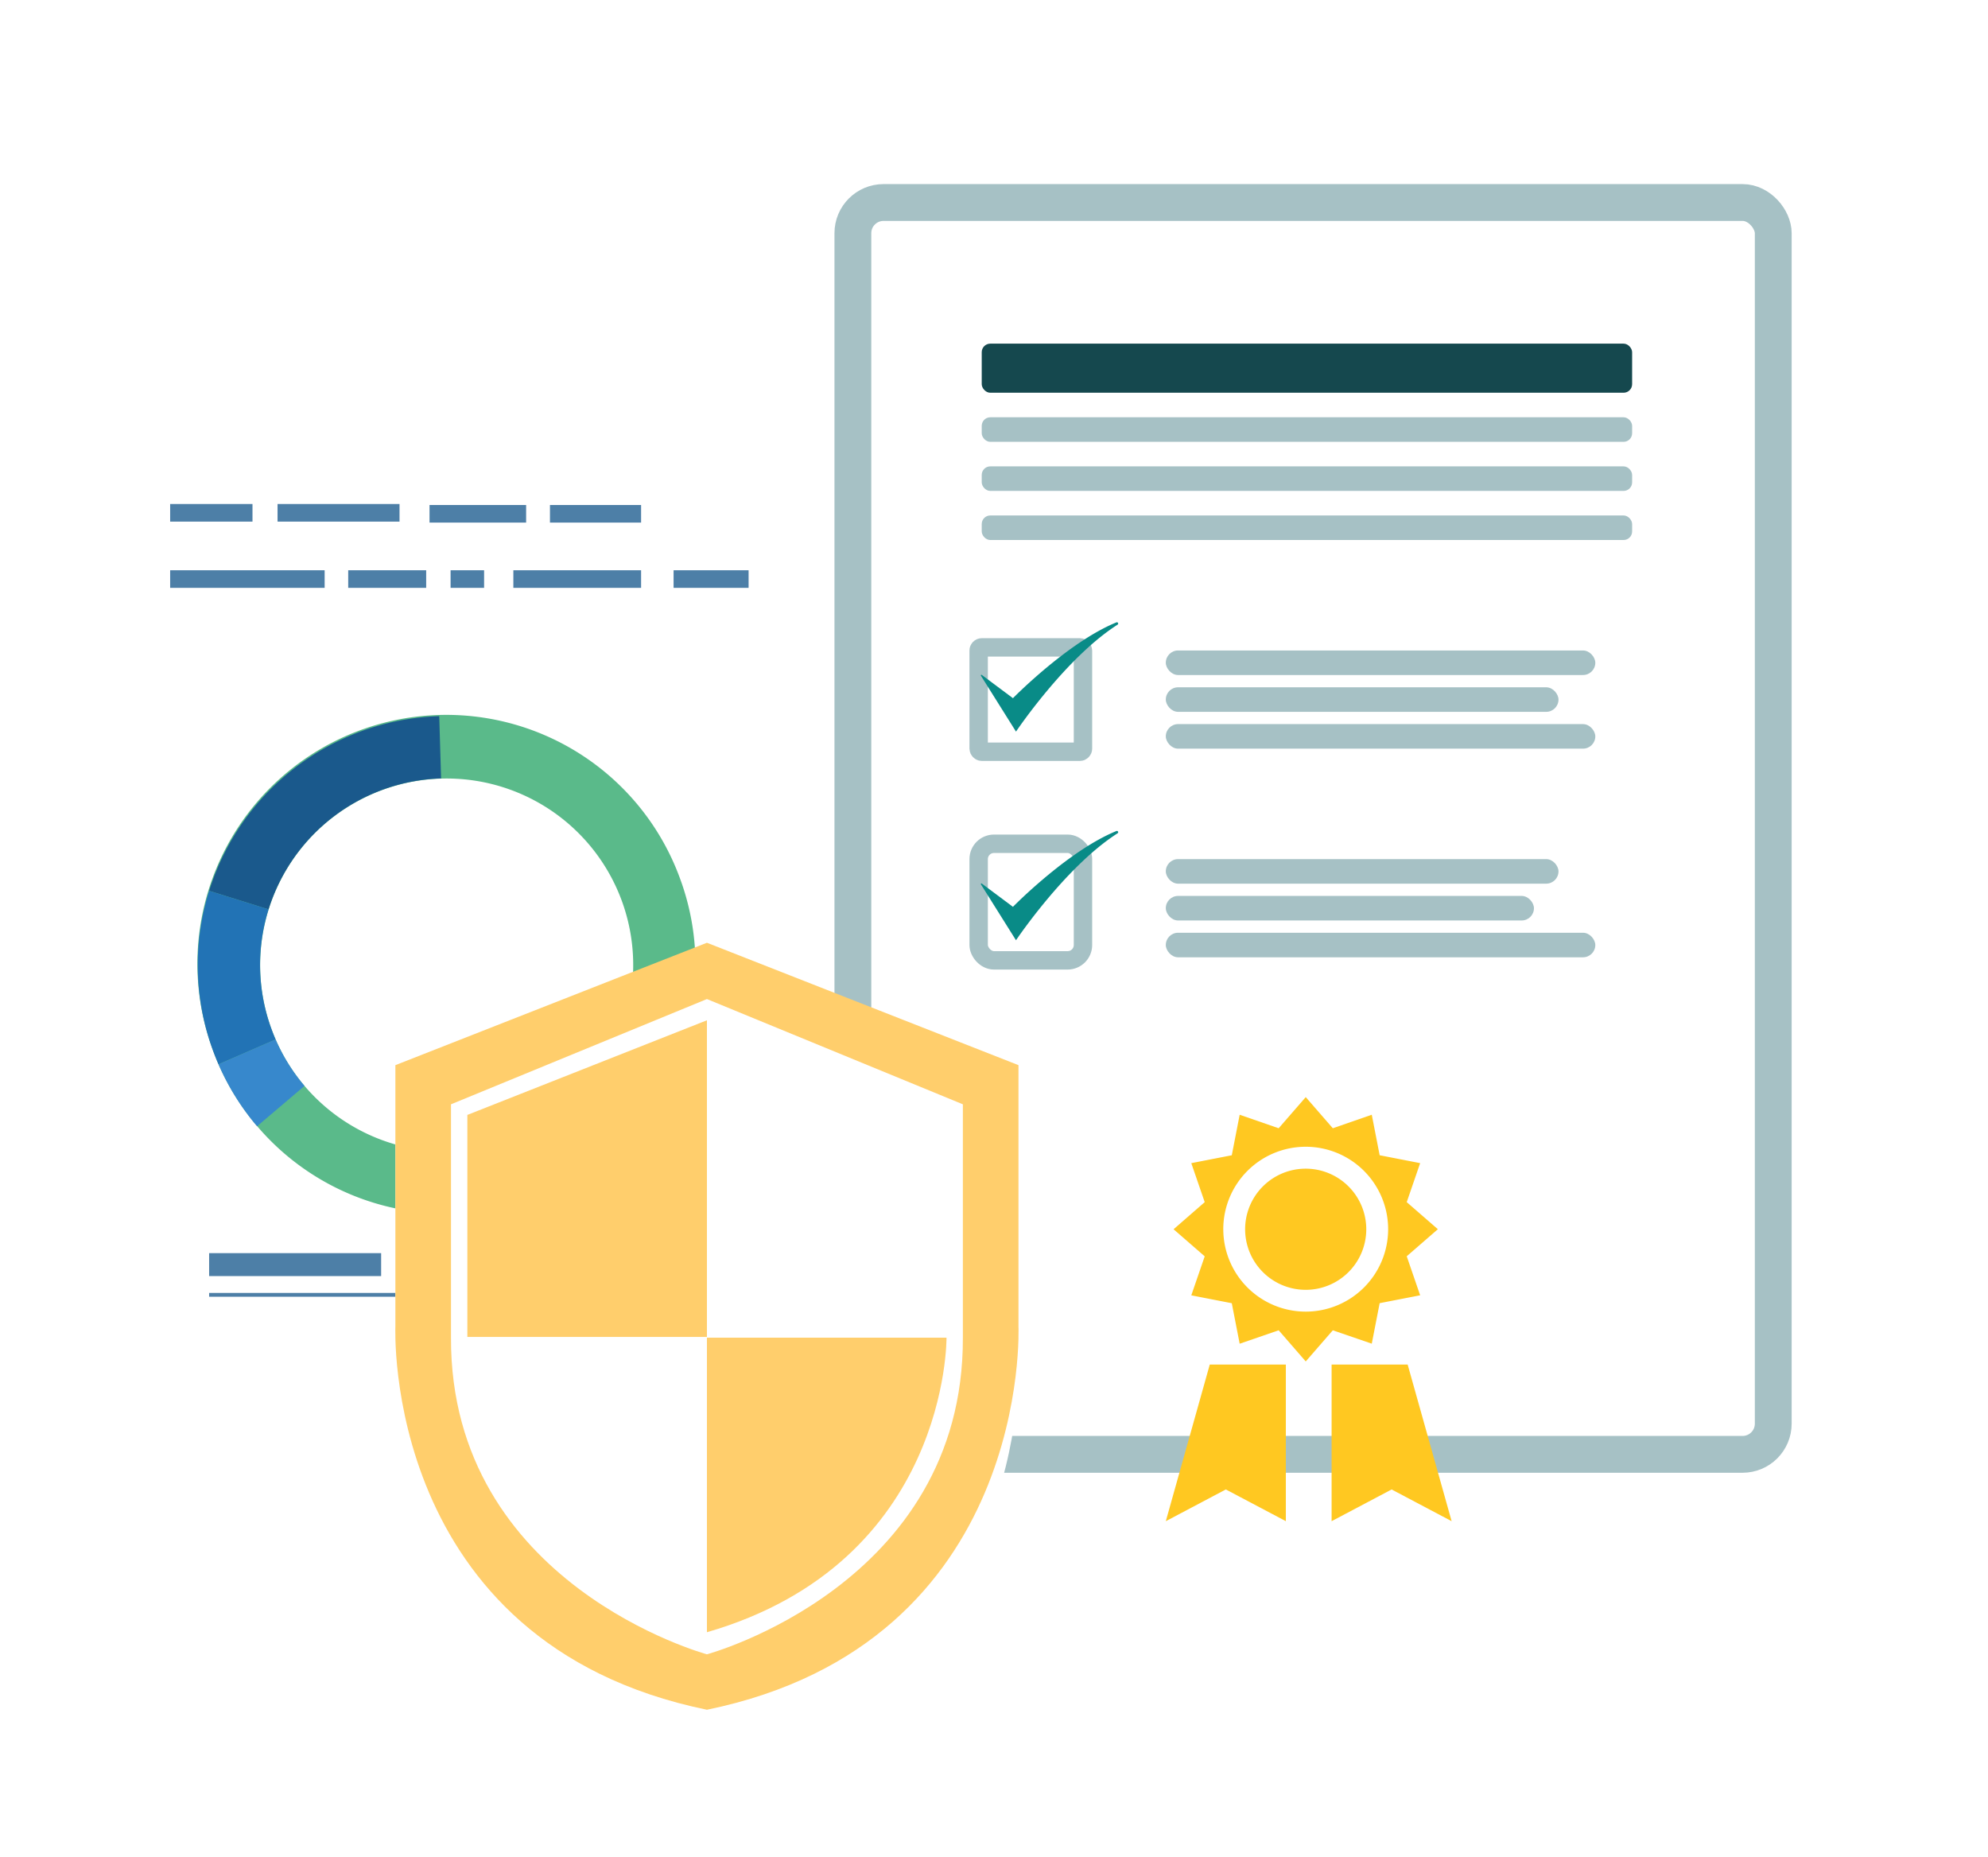
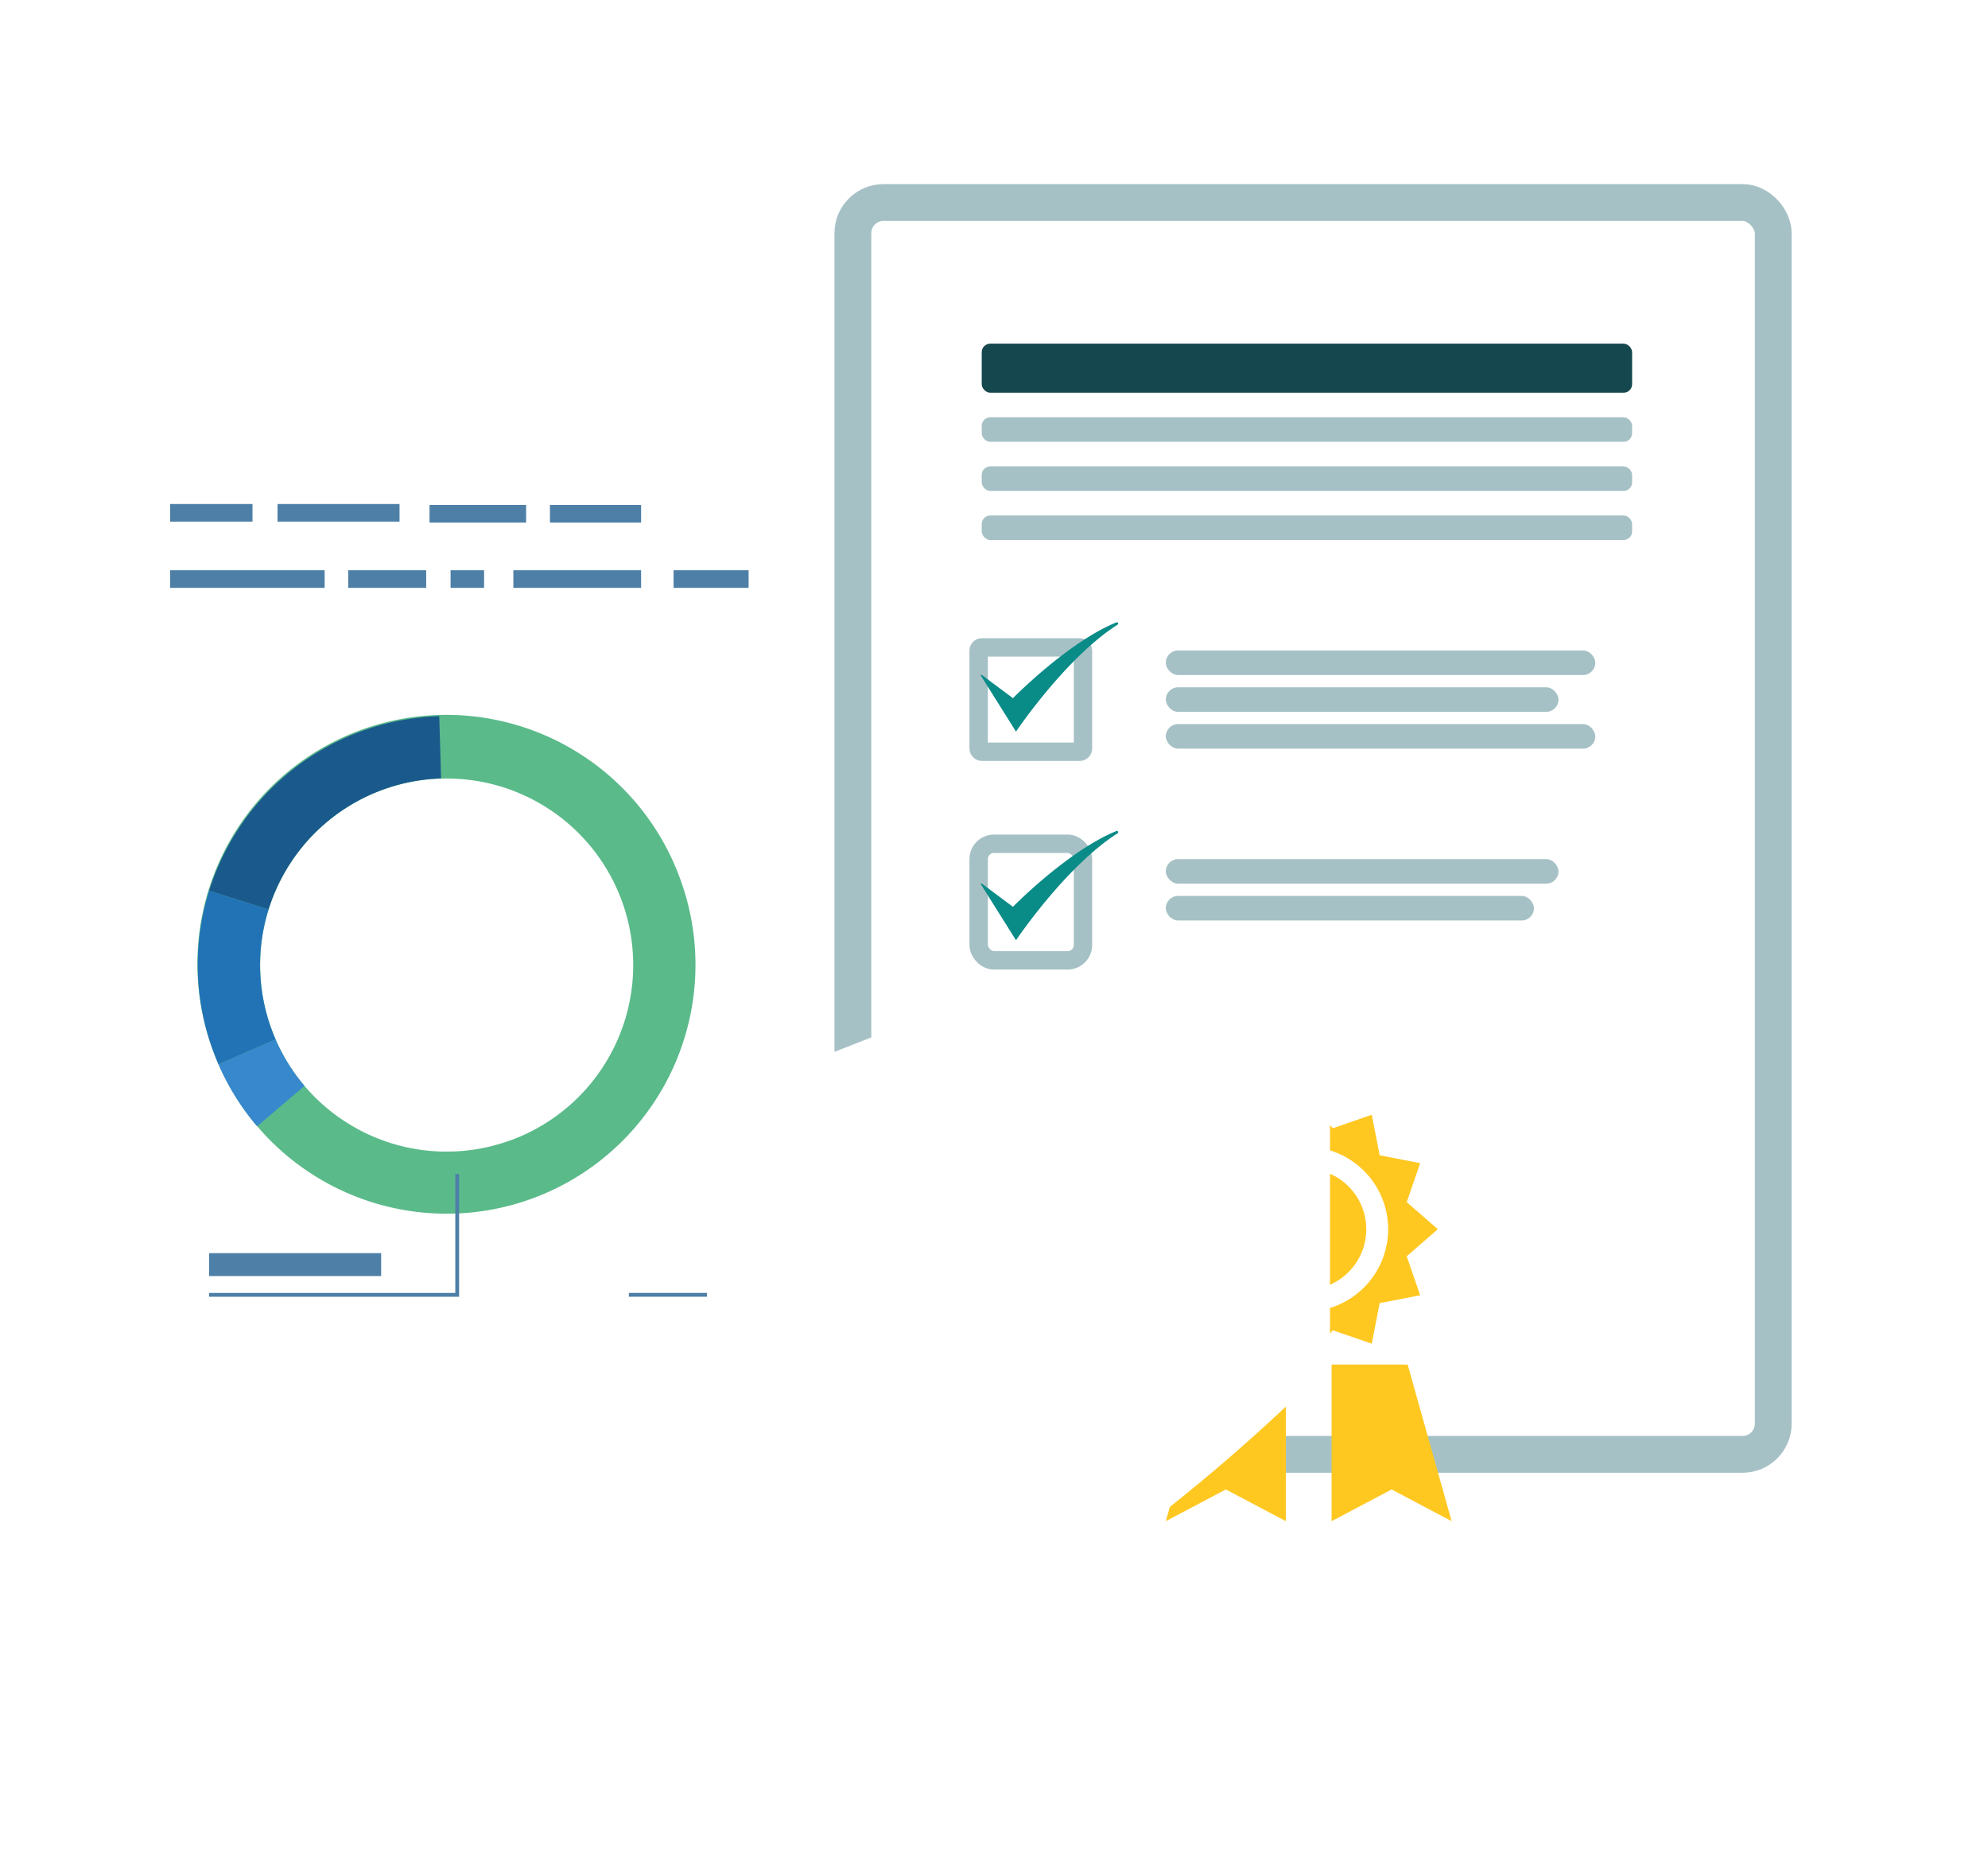
<svg xmlns="http://www.w3.org/2000/svg" width="162" height="151.311" viewBox="0 0 162 151.311">
  <defs>
    <filter id="a" x="0" y="30" width="92" height="97" filterUnits="userSpaceOnUse">
      <feOffset dy="3" input="SourceAlpha" />
      <feGaussianBlur stdDeviation="3" result="b" />
      <feFlood flood-opacity="0.161" />
      <feComposite operator="in" in2="b" />
      <feComposite in="SourceGraphic" />
    </filter>
    <filter id="c" x="52" y="0" width="110" height="140" filterUnits="userSpaceOnUse">
      <feOffset dy="3" input="SourceAlpha" />
      <feGaussianBlur stdDeviation="3" result="d" />
      <feFlood flood-opacity="0.161" />
      <feComposite operator="in" in2="d" />
      <feComposite in="SourceGraphic" />
    </filter>
    <filter id="e" x="23.213" y="70.816" width="68.787" height="80.494" filterUnits="userSpaceOnUse">
      <feOffset dy="3" input="SourceAlpha" />
      <feGaussianBlur stdDeviation="3" result="f" />
      <feFlood flood-opacity="0.161" />
      <feComposite operator="in" in2="f" />
      <feComposite in="SourceGraphic" />
    </filter>
  </defs>
  <g transform="translate(-1125 -5655)">
    <g transform="translate(1134 5690.584)">
      <g transform="translate(0 0)">
        <g transform="matrix(1, 0, 0, 1, -9, -35.58)" filter="url(#a)">
          <rect width="74" height="79" rx="5" transform="translate(9 36)" fill="#fff" />
        </g>
        <g transform="translate(7.116 22.76)">
          <g transform="translate(0 0)">
            <path d="M2009.515,283.884a20.277,20.277,0,1,0-38.185,13.656c.153.429.32.852.5,1.264a20.278,20.278,0,0,0,37.686-14.921Zm-13.973,21.143a15.186,15.186,0,0,1-19.059-8.248q-.2-.464-.375-.948a15.2,15.2,0,1,1,19.434,9.2Z" transform="translate(-1970.139 -270.43)" fill="#5aba8a" />
          </g>
          <g transform="translate(0.926 0.009)">
            <path d="M1978.573,286.208l-4.844-1.513a20.306,20.306,0,0,1,18.751-14.23l.151,5.073a15.226,15.226,0,0,0-14.058,10.669Z" transform="translate(-1973.729 -270.465)" fill="#1a598c" />
          </g>
          <g transform="translate(0 14.239)">
            <path d="M1976.482,337.741l-4.654,2.025c-.179-.412-.346-.835-.5-1.264a20.185,20.185,0,0,1-.264-12.872l4.844,1.513a15.131,15.131,0,0,0,.2,9.65Q1976.281,337.276,1976.482,337.741Z" transform="translate(-1970.139 -325.63)" fill="#2273b5" />
          </g>
          <g transform="translate(1.689 26.35)">
            <path d="M1979.832,379.655a20.174,20.174,0,0,1-3.143-5.047l4.654-2.025a15.12,15.12,0,0,0,2.356,3.785Z" transform="translate(-1976.689 -372.582)" fill="#3788cc" />
          </g>
        </g>
        <g transform="translate(52.096 47.793)">
          <g transform="translate(0 0)">
            <path d="M2156.492,368.285a8.388,8.388,0,1,0-7.174,15.164c.17.081.343.155.515.224a8.388,8.388,0,0,0,6.659-15.387Zm2.1,10.271a6.281,6.281,0,0,1-7.987,3.162c-.129-.051-.259-.107-.387-.167a6.289,6.289,0,1,1,8.374-2.995Z" transform="translate(-2144.514 -367.477)" fill="#ffc94d" />
          </g>
          <g transform="translate(0 2.637)">
            <path d="M2147.334,386.372l-1.859.974a8.4,8.4,0,0,1,1.322-9.647l1.528,1.44a6.3,6.3,0,0,0-.991,7.233Z" transform="translate(-2144.514 -377.7)" fill="#1a598c" />
          </g>
          <g transform="translate(0.96 11.309)">
            <path d="M2153.364,414.252l-.769,1.954c-.173-.068-.345-.143-.515-.224a8.347,8.347,0,0,1-3.843-3.688l1.859-.975a6.264,6.264,0,0,0,2.88,2.765C2153.1,414.145,2153.234,414.2,2153.364,414.252Z" transform="translate(-2148.237 -411.32)" fill="#2273b5" />
          </g>
        </g>
        <g transform="translate(52.096 22.251)">
          <g transform="translate(0 0)">
            <path d="M2160.488,280.432a8.388,8.388,0,1,0-15.164-7.174c-.081.17-.155.343-.224.516a8.388,8.388,0,0,0,15.388,6.659Zm-10.271,2.1a6.281,6.281,0,0,1-3.162-7.987q.077-.2.168-.387a6.289,6.289,0,1,1,2.995,8.374Z" transform="translate(-2144.517 -268.455)" fill="#5aba8a" />
          </g>
          <g transform="translate(4.495 0)">
            <path d="M2162.919,271.275l-.975-1.86a8.4,8.4,0,0,1,9.647,1.322l-1.44,1.528a6.3,6.3,0,0,0-7.232-.991Z" transform="translate(-2161.944 -268.455)" fill="#4aafff" />
          </g>
          <g transform="translate(0.584 0.96)">
            <path d="M2148.733,277.3l-1.953-.769c.069-.173.143-.345.224-.516a8.35,8.35,0,0,1,3.688-3.842l.975,1.86a6.257,6.257,0,0,0-2.765,2.88Q2148.811,277.109,2148.733,277.3Z" transform="translate(-2146.78 -272.177)" fill="#2273b5" />
          </g>
          <g transform="translate(0.027 5.318)">
            <path d="M2144.622,291.468a8.336,8.336,0,0,1,.556-2.4l1.954.769a6.267,6.267,0,0,0-.418,1.8Z" transform="translate(-2144.622 -289.072)" fill="#3788cc" />
          </g>
        </g>
        <g transform="translate(42.246 63.845)">
          <path d="M2121.992,435.935h-15.663v-.311h15.351v-5.917h.312Z" transform="translate(-2106.329 -429.707)" fill="#4d7fa7" />
        </g>
        <g transform="translate(8.042 60.077)">
          <path d="M1994.1,425.095h-20.371v-.311h20.06V415.1h.311Z" transform="translate(-1973.729 -415.098)" fill="#4d7fa7" />
        </g>
        <g transform="translate(8.042 66.522)">
          <rect width="14.017" height="1.868" transform="translate(0 0)" fill="#4d7fa7" />
        </g>
        <g transform="translate(42.246 66.522)">
-           <rect width="8.245" height="1.868" transform="translate(0 0)" fill="#4d7fa7" />
-         </g>
+           </g>
        <g transform="translate(4.866 5.483)">
          <rect width="6.709" height="1.434" transform="translate(0 0)" fill="#4d7fa7" />
        </g>
        <g transform="translate(32.833 10.881)">
          <rect width="10.409" height="1.434" transform="translate(0 0)" fill="#4d7fa7" />
        </g>
        <g transform="translate(19.375 10.881)">
          <rect width="6.354" height="1.434" transform="translate(0 0)" fill="#4d7fa7" />
        </g>
        <g transform="translate(4.866 10.881)">
          <rect width="12.589" height="1.434" transform="translate(0 0)" fill="#4d7fa7" />
        </g>
        <g transform="translate(13.617 5.483)">
          <rect width="9.94" height="1.434" transform="translate(0 0)" fill="#4d7fa7" />
        </g>
        <g transform="translate(27.718 10.881)">
          <rect width="2.73" height="1.434" transform="translate(0 0)" fill="#4d7fa7" />
        </g>
        <g transform="translate(35.816 5.563)">
          <rect width="7.426" height="1.434" transform="translate(0 0)" fill="#4d7fa7" />
        </g>
        <g transform="translate(45.89 10.881)">
          <rect width="6.332" height="1.434" transform="translate(0 0)" fill="#4d7fa7" />
        </g>
        <g transform="translate(26.002 5.563)">
          <rect width="7.871" height="1.434" transform="translate(0 0)" fill="#4d7fa7" />
        </g>
      </g>
    </g>
    <g transform="translate(10638.502 -10958.574)">
      <g transform="matrix(1, 0, 0, 1, -9513.5, 16613.57)" filter="url(#c)">
        <rect width="92" height="122" rx="4" transform="translate(61 6)" fill="#fff" />
      </g>
      <g transform="translate(-9445.502 16628.574)" fill="#fff" stroke="#a6c1c5" stroke-width="3">
        <rect width="78" height="105" rx="4" stroke="none" />
        <rect x="1.5" y="1.5" width="75" height="102" rx="2.5" fill="none" />
      </g>
      <path d="M42.439,83.416,47.33,80.83l4.892,2.585V70.652h-6.2Zm11.4-28.723a4.936,4.936,0,1,0,4.936,4.937A4.937,4.937,0,0,0,53.841,54.693Zm2.111,15.959V83.416l4.891-2.585,4.89,2.585L62.147,70.652Zm3.273-1.7.643-3.3,3.3-.642-1.094-3.179,2.537-2.205-2.537-2.207,1.094-3.177-3.3-.643-.643-3.3L56.048,51.4l-2.206-2.537L51.636,51.4,48.459,50.3l-.643,3.3-3.3.643,1.094,3.177L43.073,59.63l2.537,2.205-1.094,3.179,3.3.642.643,3.3,3.178-1.094L53.842,70.4l2.206-2.537Zm-12.1-9.326a6.717,6.717,0,1,1,6.717,6.715A6.717,6.717,0,0,1,47.124,59.63Z" transform="translate(-9460.941 16654.104)" fill="#ffc821" />
      <g transform="translate(-9434.987 16681.818)">
        <g transform="translate(0.485 -0.244)" fill="#fff" stroke="#a6c1c5" stroke-width="1.5">
          <rect width="10" height="11" rx="2" stroke="none" />
          <rect x="0.75" y="0.75" width="8.5" height="9.5" rx="1.25" fill="none" />
        </g>
        <rect width="32" height="2" rx="1" transform="translate(16.485 1.756)" fill="#a6c1c5" />
-         <rect width="35" height="2" rx="1" transform="translate(16.485 7.756)" fill="#a6c1c5" />
        <rect width="30" height="2" rx="1" transform="translate(16.485 4.756)" fill="#a6c1c5" />
      </g>
      <g transform="translate(-9434.987 16665.332)">
        <g transform="translate(0.485 0.242)" fill="#fff" stroke="#a6c1c5" stroke-width="1.5">
          <rect width="10" height="10" rx="1" stroke="none" />
          <rect x="0.75" y="0.75" width="8.5" height="8.5" rx="0.25" fill="none" />
        </g>
        <rect width="35" height="2" rx="1" transform="translate(16.485 1.242)" fill="#a6c1c5" />
        <rect width="35" height="2" rx="1" transform="translate(16.485 7.242)" fill="#a6c1c5" />
        <rect width="32" height="2" rx="1" transform="translate(16.485 4.242)" fill="#a6c1c5" />
      </g>
      <path d="M.012,5.848,3.478,9.963s3.151-6.5,6.977-9.776a.105.105,0,0,0-.121-.172C6.637,2.17,2.853,7.3,2.853,7.3L.072,5.774A.049.049,0,0,0,.012,5.848Z" transform="translate(-9432.767 16662.836) rotate(8)" fill="#098b87" />
      <rect width="53" height="4" rx="0.697" transform="translate(-9433.502 16641.574)" fill="#15484e" style="isolation:isolate" />
      <rect width="53" height="2" rx="0.697" transform="translate(-9433.502 16647.574)" fill="#a6c1c5" style="isolation:isolate" />
      <rect width="53" height="2" rx="0.697" transform="translate(-9433.502 16651.574)" fill="#a6c1c5" style="isolation:isolate" />
      <rect width="53" height="2" rx="0.697" transform="translate(-9433.502 16655.574)" fill="#a6c1c5" style="isolation:isolate" />
      <path d="M.012,5.848,3.478,9.963s3.151-6.5,6.977-9.776a.105.105,0,0,0-.121-.172C6.637,2.17,2.853,7.3,2.853,7.3L.072,5.774A.049.049,0,0,0,.012,5.848Z" transform="translate(-9432.767 16679.836) rotate(8)" fill="#098b87" />
    </g>
    <g transform="translate(1157.213 5731.816)">
      <g transform="matrix(1, 0, 0, 1, -32.21, -76.82)" filter="url(#e)">
-         <path d="M-217.217,412.994c-26.519-5.452-25.387-31.247-25.387-31.247V360.472l25.387-9.972,25.387,9.972v21.275S-190.7,407.543-217.217,412.994Z" transform="translate(274.82 -273.68)" fill="#fff" fill-rule="evenodd" />
+         <path d="M-217.217,412.994V360.472l25.387-9.972,25.387,9.972v21.275S-190.7,407.543-217.217,412.994Z" transform="translate(274.82 -273.68)" fill="#fff" fill-rule="evenodd" />
      </g>
-       <path d="M-217.217,412.994c-26.519-5.452-25.387-31.247-25.387-31.247V360.472l25.387-9.972,25.387,9.972v21.275S-190.7,407.543-217.217,412.994Zm20.856-49.331-20.856-8.576-20.856,8.576v19.014c-.067,20.144,20.856,25.8,20.856,25.8s20.922-5.651,20.856-25.8Zm-20.856,43.015v-24h19.523S-197.494,400.961-217.217,406.678Zm-19.523-42.15,19.523-7.712v25.8H-236.74Z" transform="translate(242.611 -350.5)" fill="#ffce6c" fill-rule="evenodd" />
    </g>
  </g>
</svg>